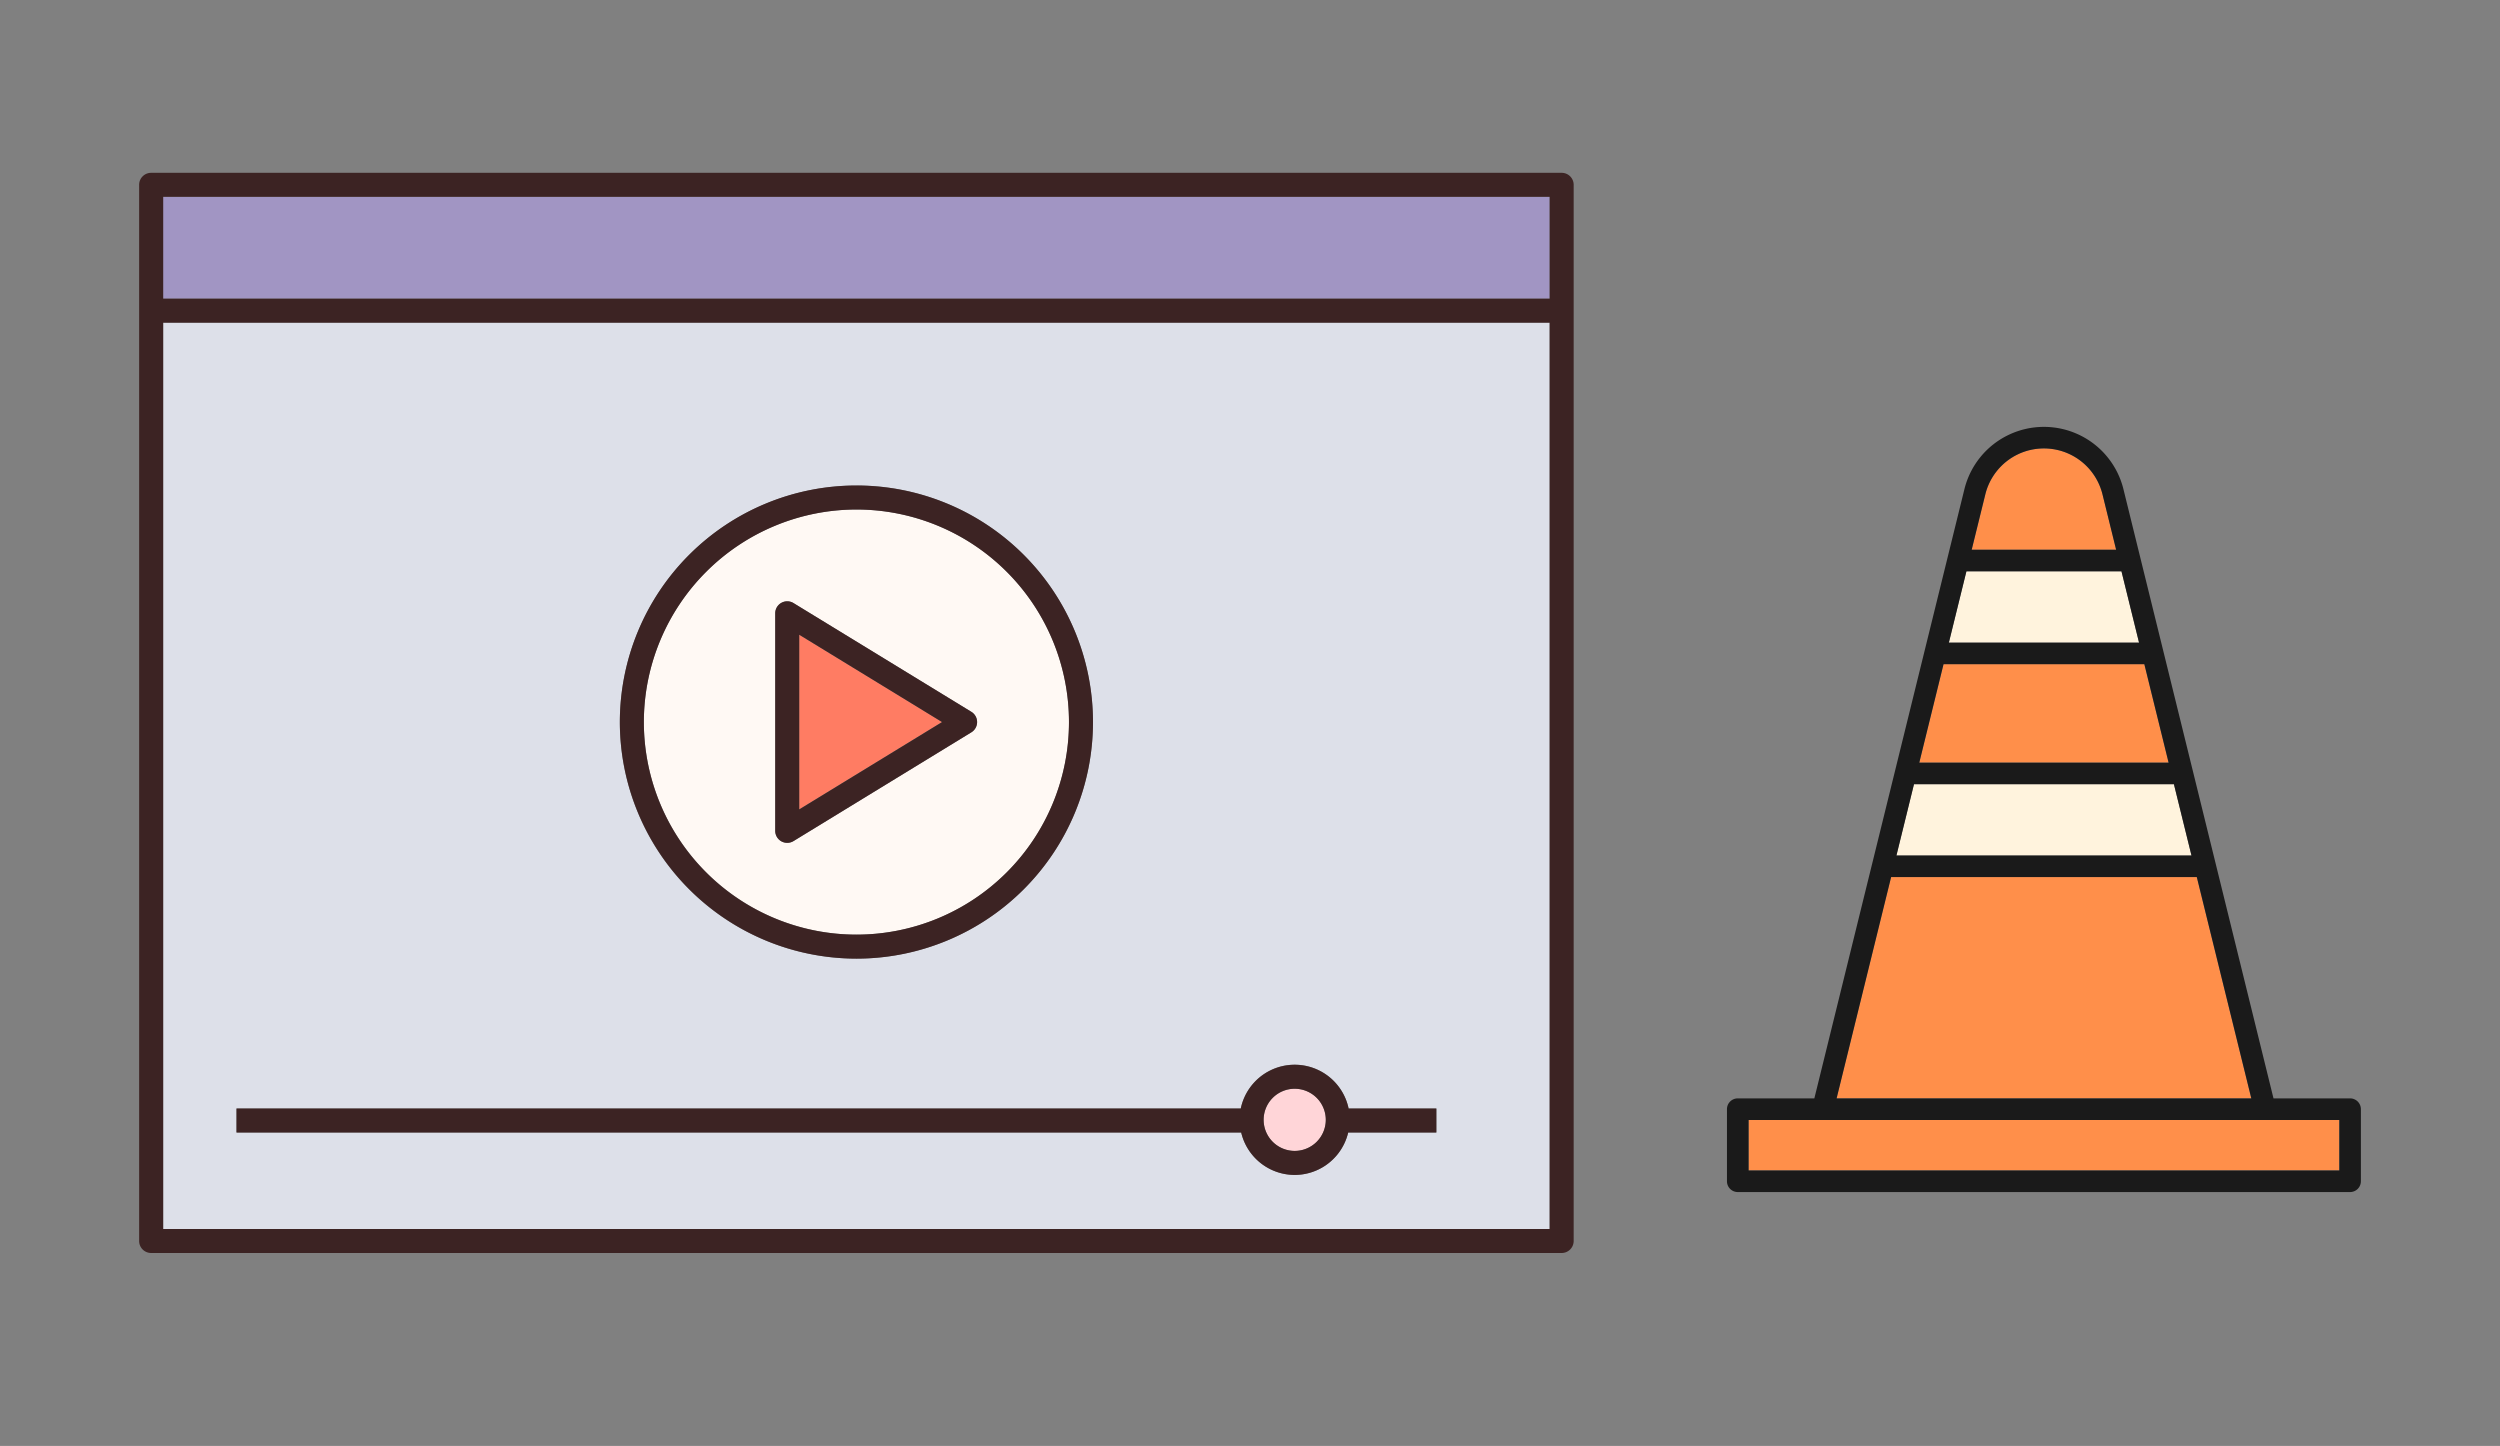
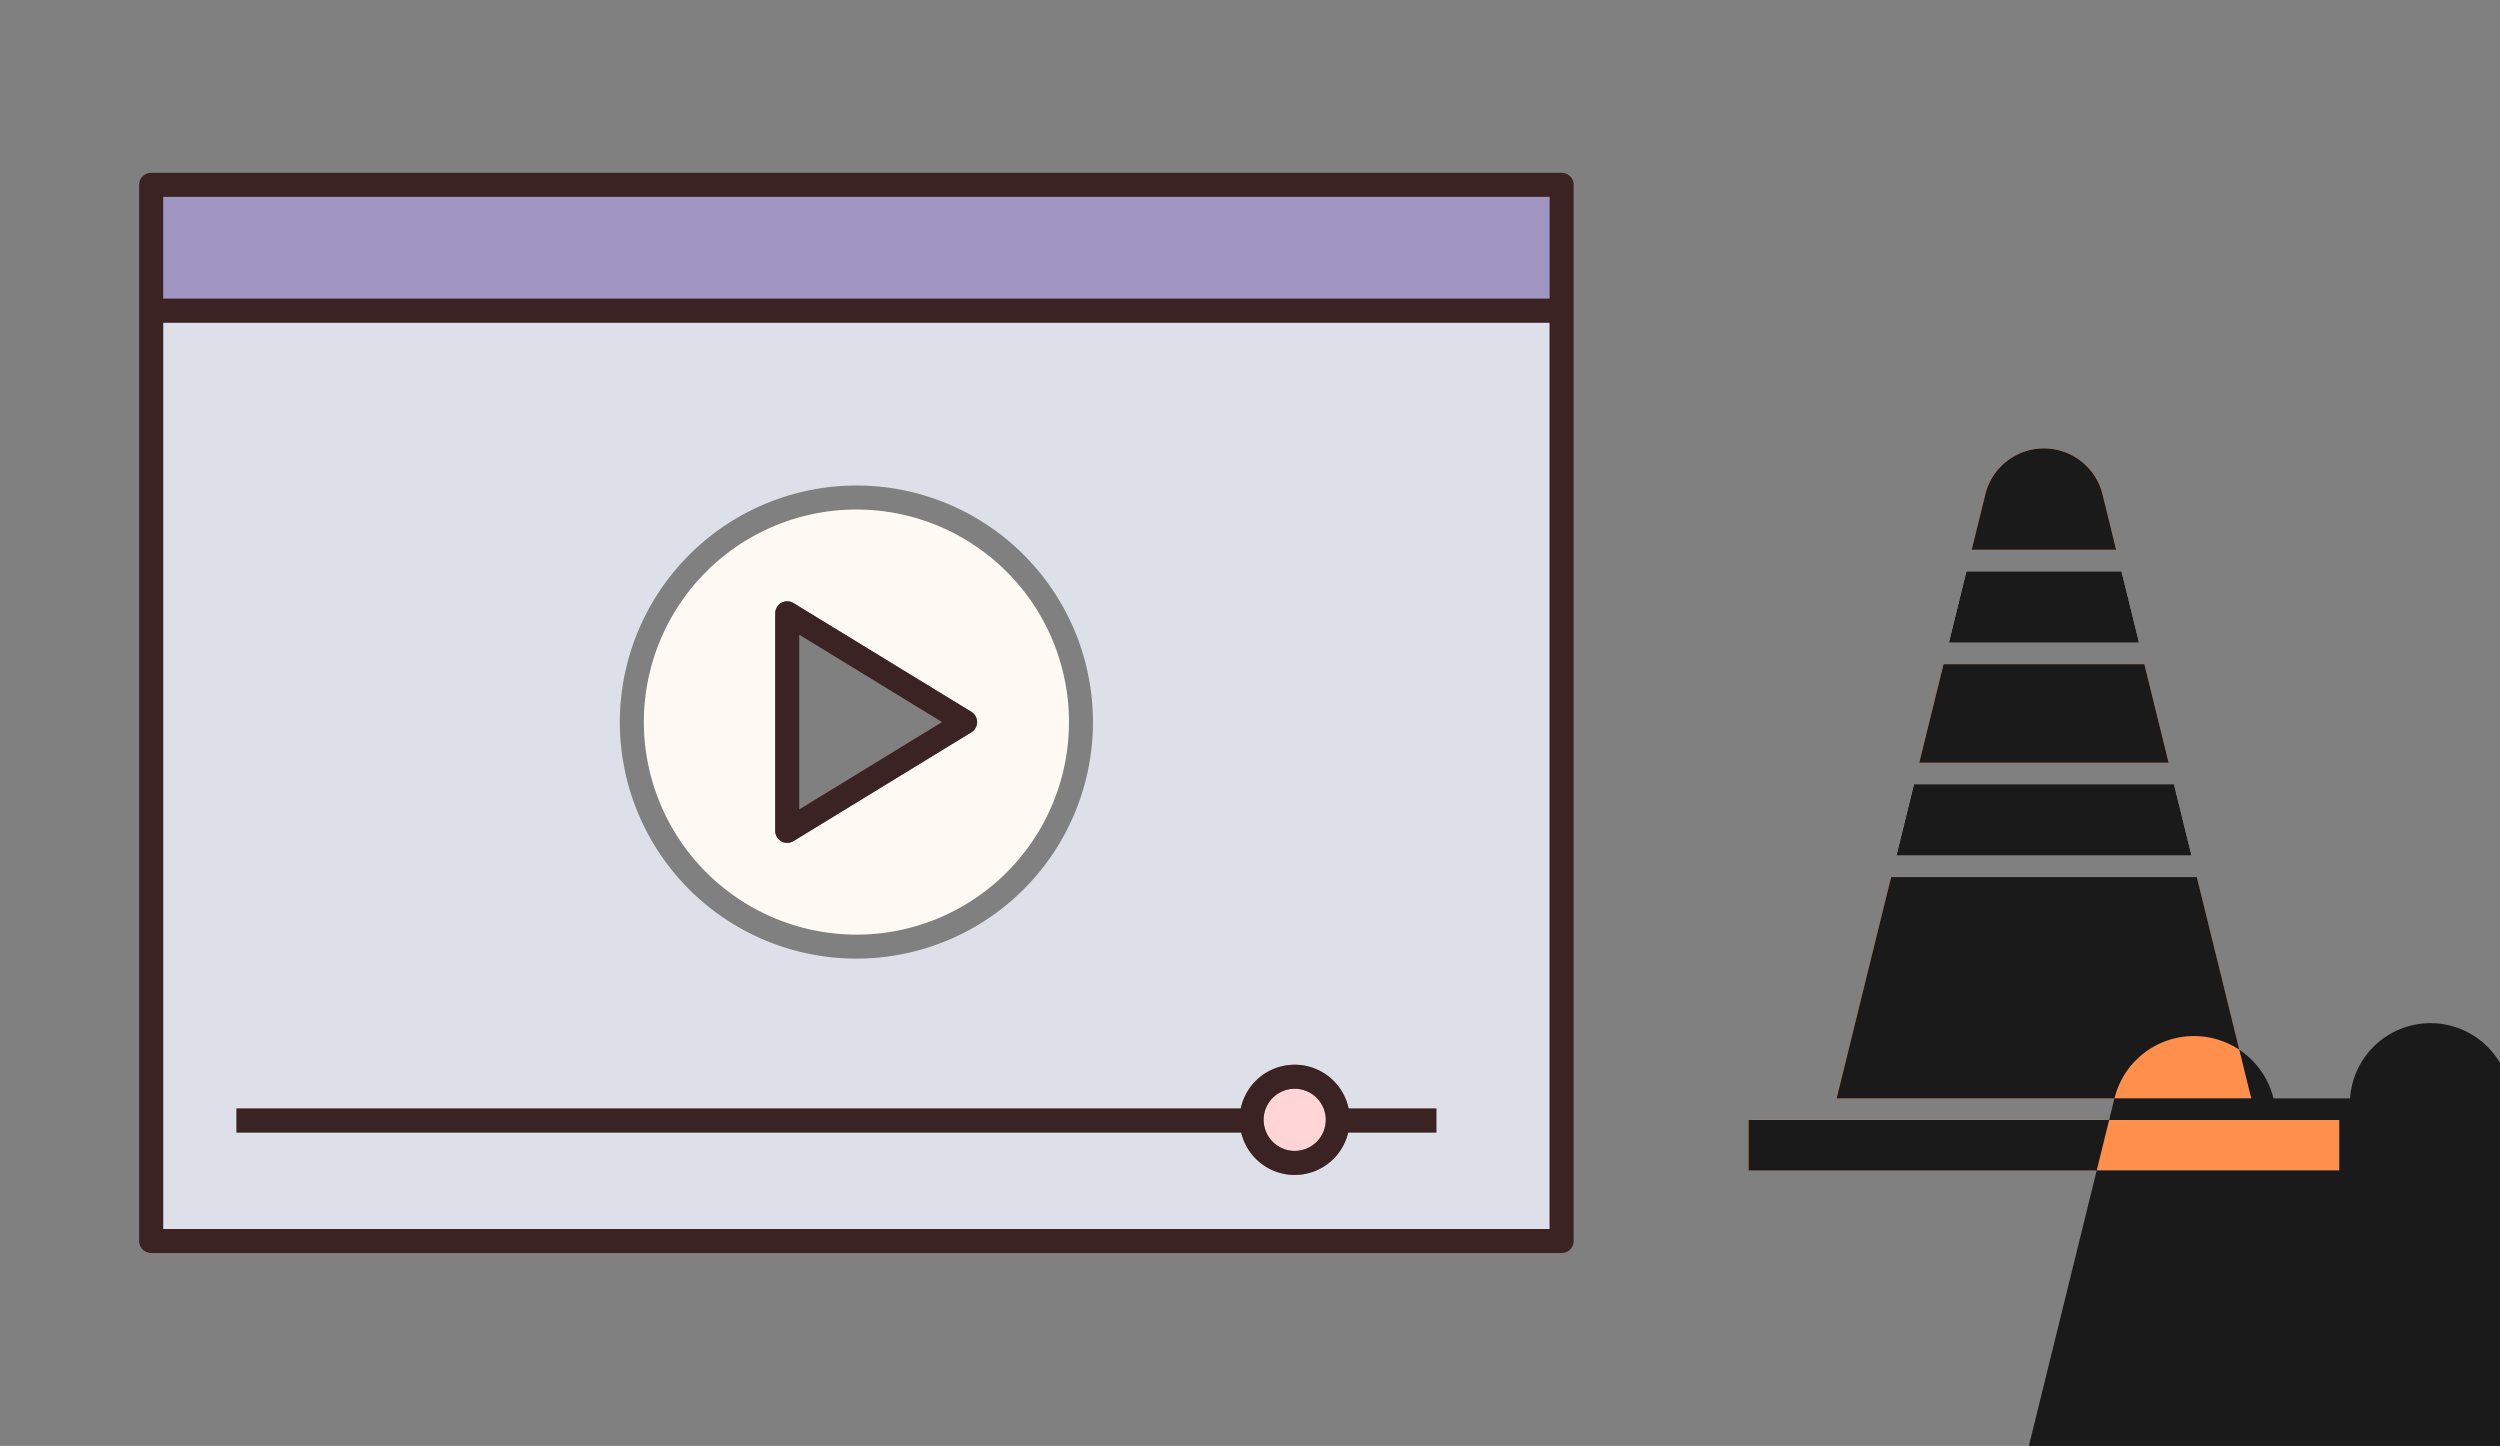
<svg xmlns="http://www.w3.org/2000/svg" width="185" height="107" viewBox="0 0 185 107">
  <rect x="0" y="0" width="185" height="107" fill="#808080" stroke="none" />
  <defs>
    <clipPath id="clip-path">
      <rect id="사각형_81" data-name="사각형 81" width="185" height="107" transform="translate(2501 652)" fill="#fff" stroke="#707070" stroke-width="1" />
    </clipPath>
  </defs>
  <g id="마스크_그룹_4" data-name="마스크 그룹 4" transform="translate(-2501 -652)" clip-path="url(#clip-path)">
    <g id="그룹_449" data-name="그룹 449" transform="translate(-2653.763 -619.588)">
      <g id="그룹_447" data-name="그룹 447" transform="translate(5282.559 1303.175)">
        <path id="패스_504" data-name="패스 504" d="M6019.694,1784.084H6014.2v3.735h43.714v-3.735h-38.221Z" transform="translate(-6012.604 -1732.797)" fill="#ff8f4a" />
        <path id="패스_505" data-name="패스 505" d="M6087.289,1655.935h-22.621l-4.035,16.377h30.69Z" transform="translate(-6052.524 -1622.62)" fill="#ff8f4a" />
        <path id="패스_506" data-name="패스 506" d="M6112.735,1606.938H6093.5l-1.3,5.275h21.835Z" transform="translate(-6079.663 -1580.495)" fill="#fff3dd" />
        <path id="패스_507" data-name="패스 507" d="M6141.616,1433.187a4.464,4.464,0,0,0-8.669,0l-1.009,4.1h10.688Z" transform="translate(-6113.828 -1428.194)" fill="#ff8f4a" />
        <path id="패스_508" data-name="패스 508" d="M6132.64,1494.617h-11.474l-1.3,5.276h14.074Z" transform="translate(-6103.448 -1483.929)" fill="#fff3dd" />
        <path id="패스_509" data-name="패스 509" d="M6120.923,1543.615h-14.86l-1.794,7.285h18.449Z" transform="translate(-6090.04 -1526.054)" fill="#ff8f4a" />
-         <path id="패스_510" data-name="패스 510" d="M6048.926,1468.1h-5.666l-4.278-17.366-1.692-6.872-2.188-8.881-1.693-6.872-1.253-5.088a6.06,6.06,0,0,0-11.769,0l-1.253,5.088-1.693,6.872-2.187,8.881-1.693,6.872-4.278,17.366h-5.667a.8.8,0,0,0-.8.8v5.332a.8.8,0,0,0,.8.8h45.311a.8.8,0,0,0,.8-.8V1468.9A.8.8,0,0,0,6048.926,1468.1Zm-26.99-44.7a4.464,4.464,0,0,1,8.669,0l1.009,4.1h-10.688Zm-1.4,5.7h11.475l1.3,5.275h-14.074Zm-1.693,6.872h14.86l1.795,7.285h-18.45Zm-2.187,8.881h19.236l1.3,5.276h-21.834Zm-1.692,6.872h22.621l4.034,16.377h-30.689Zm33.167,21.708h-43.713v-3.735h43.713Z" transform="translate(-6002.817 -1418.407)" fill="#1a1a1a" />
+         <path id="패스_510" data-name="패스 510" d="M6048.926,1468.1h-5.666a6.06,6.06,0,0,0-11.769,0l-1.253,5.088-1.693,6.872-2.187,8.881-1.693,6.872-4.278,17.366h-5.667a.8.8,0,0,0-.8.8v5.332a.8.8,0,0,0,.8.8h45.311a.8.8,0,0,0,.8-.8V1468.9A.8.8,0,0,0,6048.926,1468.1Zm-26.99-44.7a4.464,4.464,0,0,1,8.669,0l1.009,4.1h-10.688Zm-1.4,5.7h11.475l1.3,5.275h-14.074Zm-1.693,6.872h14.86l1.795,7.285h-18.45Zm-2.187,8.881h19.236l1.3,5.276h-21.834Zm-1.692,6.872h22.621l4.034,16.377h-30.689Zm33.167,21.708h-43.713v-3.735h43.713Z" transform="translate(-6002.817 -1418.407)" fill="#1a1a1a" />
      </g>
      <g id="그룹_448" data-name="그룹 448" transform="translate(5165.06 1284.377)">
-         <path id="패스_511" data-name="패스 511" d="M5513.322,1528.075V1541l10.571-6.464Z" transform="translate(-5464.477 -1493.895)" fill="#ff7c63" />
        <path id="패스_512" data-name="패스 512" d="M5447.079,1493.477a15.729,15.729,0,1,0-15.729-15.73A15.747,15.747,0,0,0,5447.079,1493.477Zm-6.009-23.778a.888.888,0,0,1,1.351-.758l13.162,8.048a.888.888,0,0,1,0,1.516l-13.162,8.049a.888.888,0,0,1-1.351-.758Z" transform="translate(-5394.001 -1437.103)" fill="#fff9f4" />
        <rect id="사각형_94" data-name="사각형 94" width="102.603" height="7.535" transform="translate(1.776 1.776)" fill="#a195c3" />
        <path id="패스_513" data-name="패스 513" d="M5177.725,1430.5h102.6v-67.068h-102.6Zm51.3-55.018a17.506,17.506,0,1,1-17.506,17.505A17.526,17.526,0,0,1,5229.025,1375.484Zm-45.872,46.1h74.316a4.077,4.077,0,0,1,7.98,0h6.493v1.776h-6.525a4.065,4.065,0,0,1-7.917,0h-74.348Z" transform="translate(-5175.949 -1352.345)" fill="#dde0e9" />
        <path id="패스_514" data-name="패스 514" d="M5760.642,1772.226a2.3,2.3,0,1,0-2.3-2.3A2.3,2.3,0,0,0,5760.642,1772.226Z" transform="translate(-5675.13 -1699.846)" fill="#ffd5d8" />
        <path id="패스_515" data-name="패스 515" d="M5270.327,1284.377H5165.948a.888.888,0,0,0-.888.888v78.156a.888.888,0,0,0,.888.888h104.379a.889.889,0,0,0,.889-.888v-78.156A.889.889,0,0,0,5270.327,1284.377Zm-.888,78.156h-102.6v-67.069h102.6Zm0-68.845h-102.6v-7.535h102.6Z" transform="translate(-5165.061 -1284.377)" fill="#3c2323" />
-         <path id="패스_516" data-name="패스 516" d="M5436.19,1484.364a17.506,17.506,0,1,0-17.506-17.506A17.525,17.525,0,0,0,5436.19,1484.364Zm0-33.235a15.729,15.729,0,1,1-15.73,15.729A15.748,15.748,0,0,1,5436.19,1451.129Z" transform="translate(-5383.112 -1426.214)" fill="#3c2323" />
        <path id="패스_517" data-name="패스 517" d="M5501.11,1528.206a.889.889,0,0,0,.9-.016l13.162-8.049a.889.889,0,0,0,0-1.516l-13.162-8.048a.889.889,0,0,0-1.352.758v16.1A.889.889,0,0,0,5501.11,1528.206Zm1.323-15.287,10.571,6.464-10.571,6.464Z" transform="translate(-5453.588 -1478.739)" fill="#3c2323" />
        <path id="패스_518" data-name="패스 518" d="M5294.744,1763.114a4.078,4.078,0,0,0,3.958-3.139h6.525V1758.2h-6.494a4.077,4.077,0,0,0-7.98,0h-74.315v1.776h74.347A4.078,4.078,0,0,0,5294.744,1763.114Zm0-6.379a2.3,2.3,0,1,1-2.3,2.3A2.3,2.3,0,0,1,5294.744,1756.734Z" transform="translate(-5209.233 -1688.957)" fill="#3c2323" />
      </g>
    </g>
  </g>
</svg>